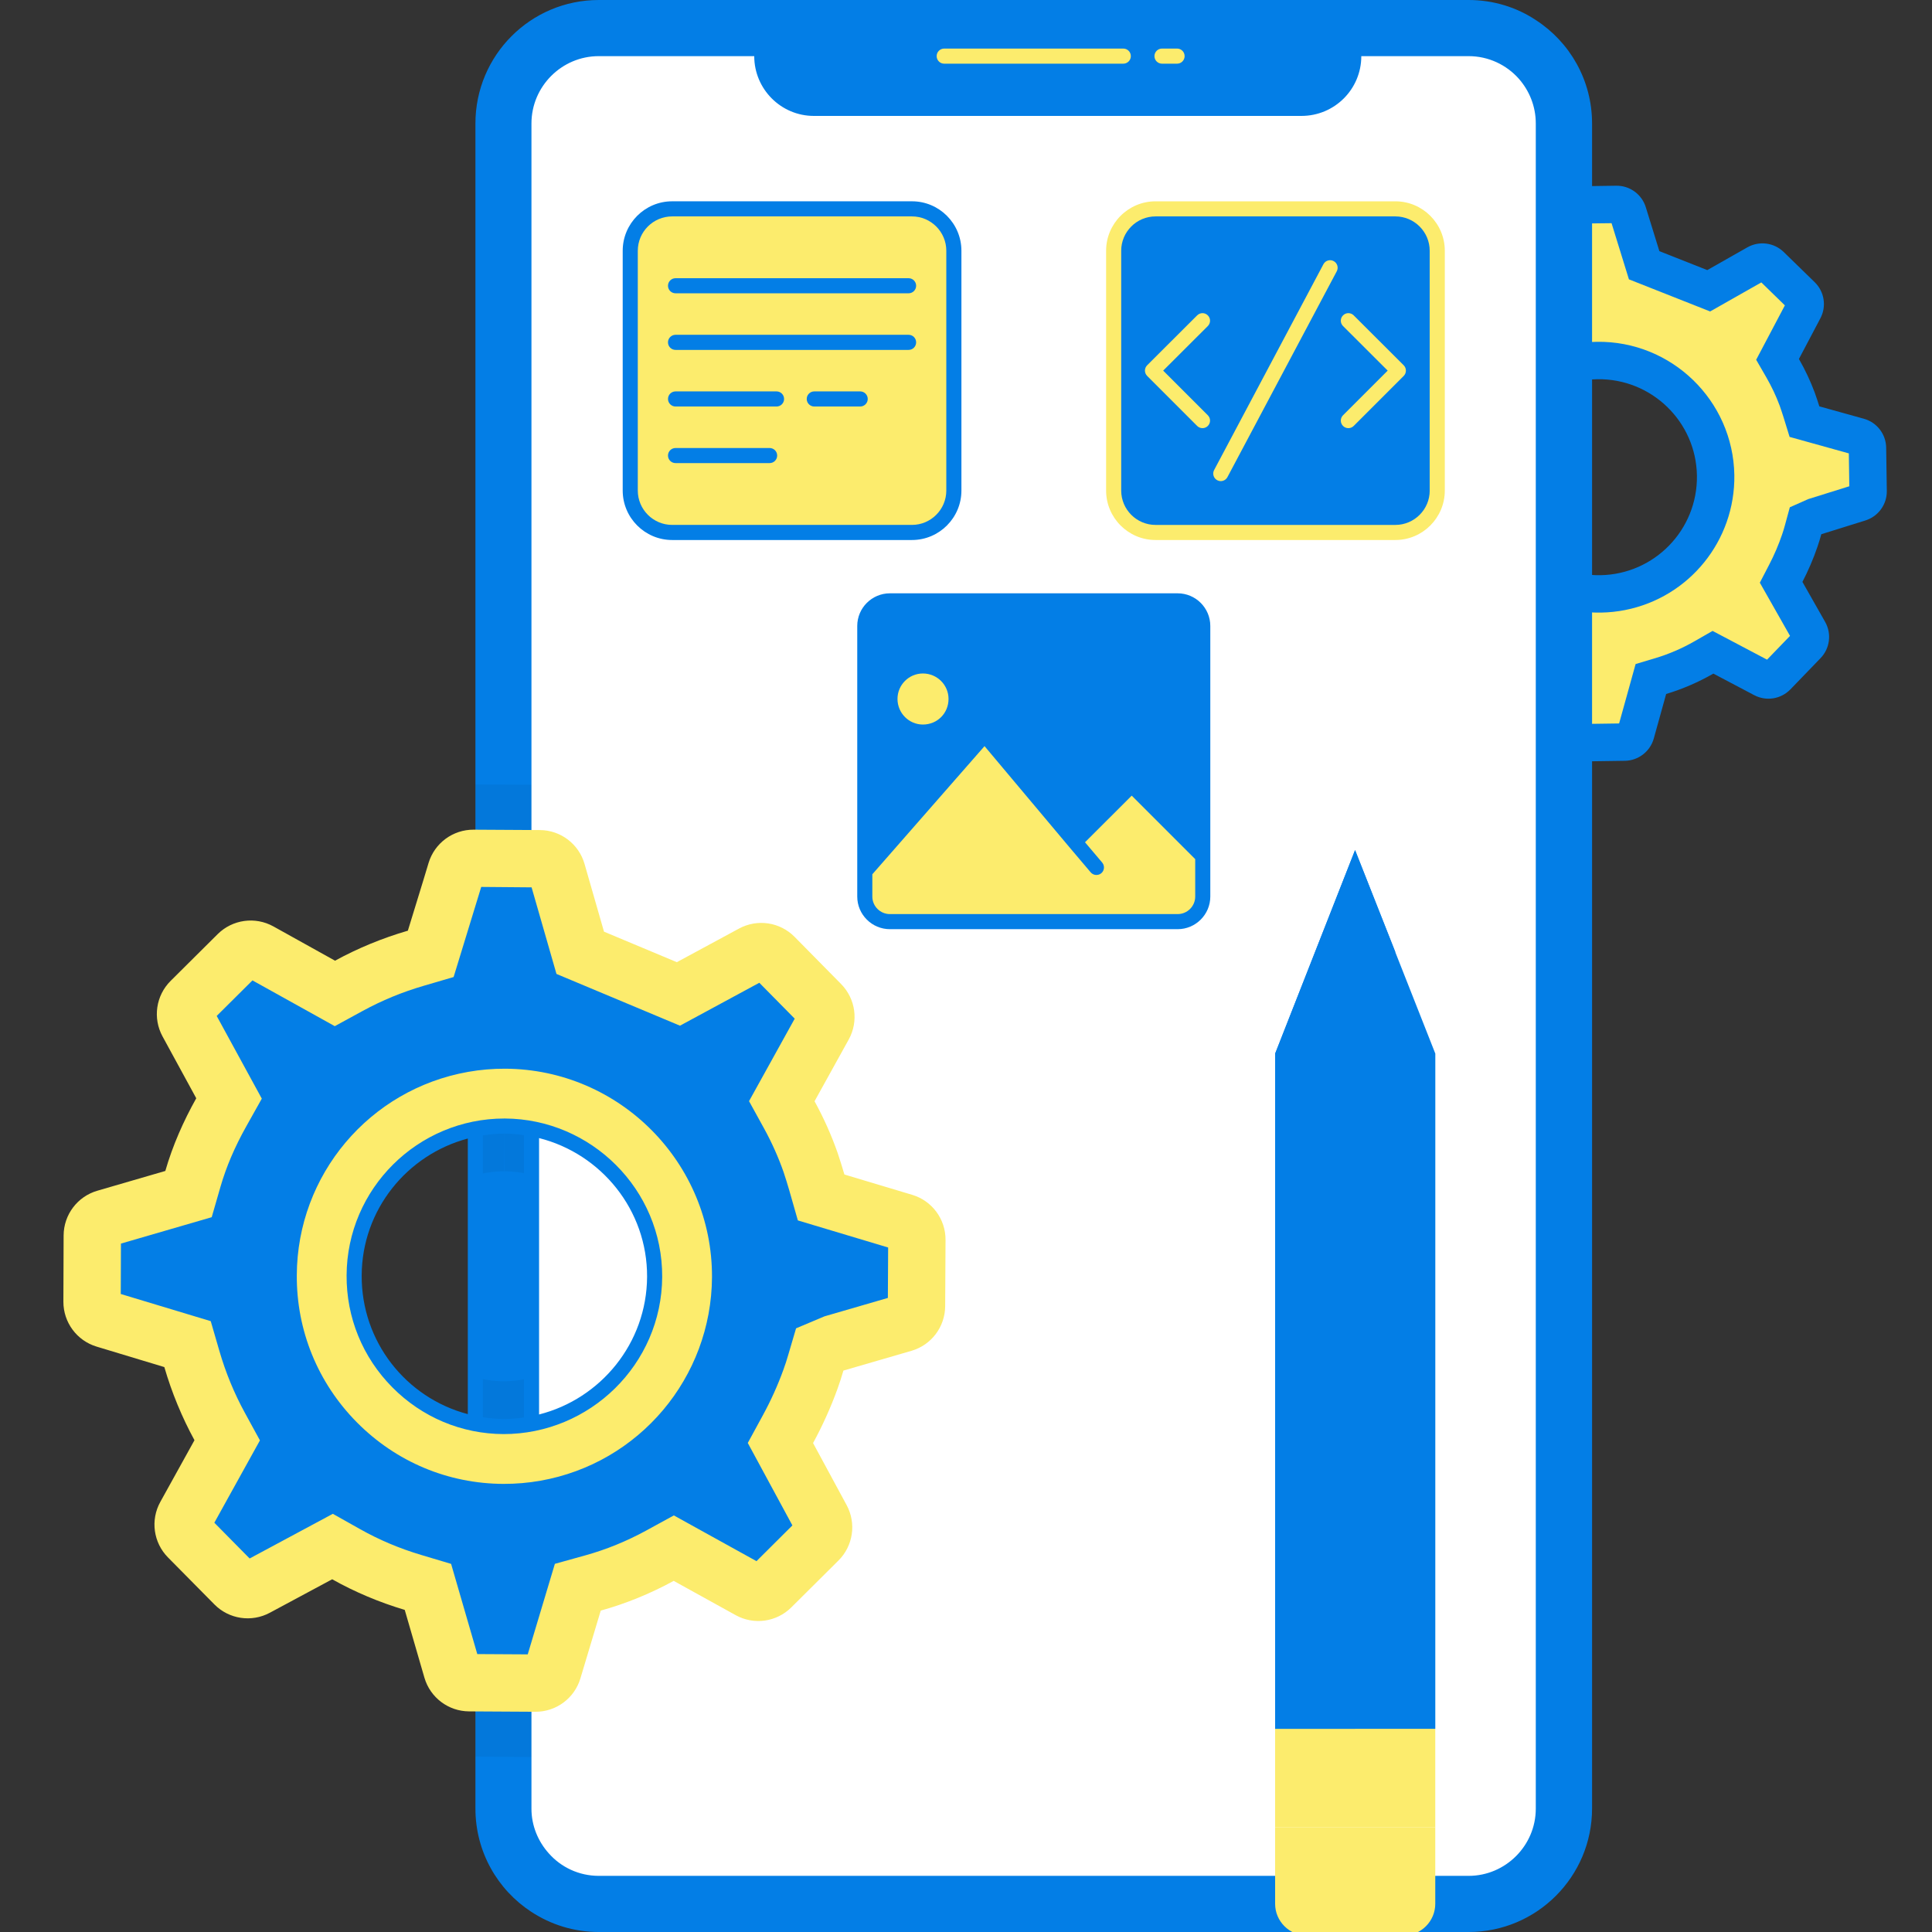
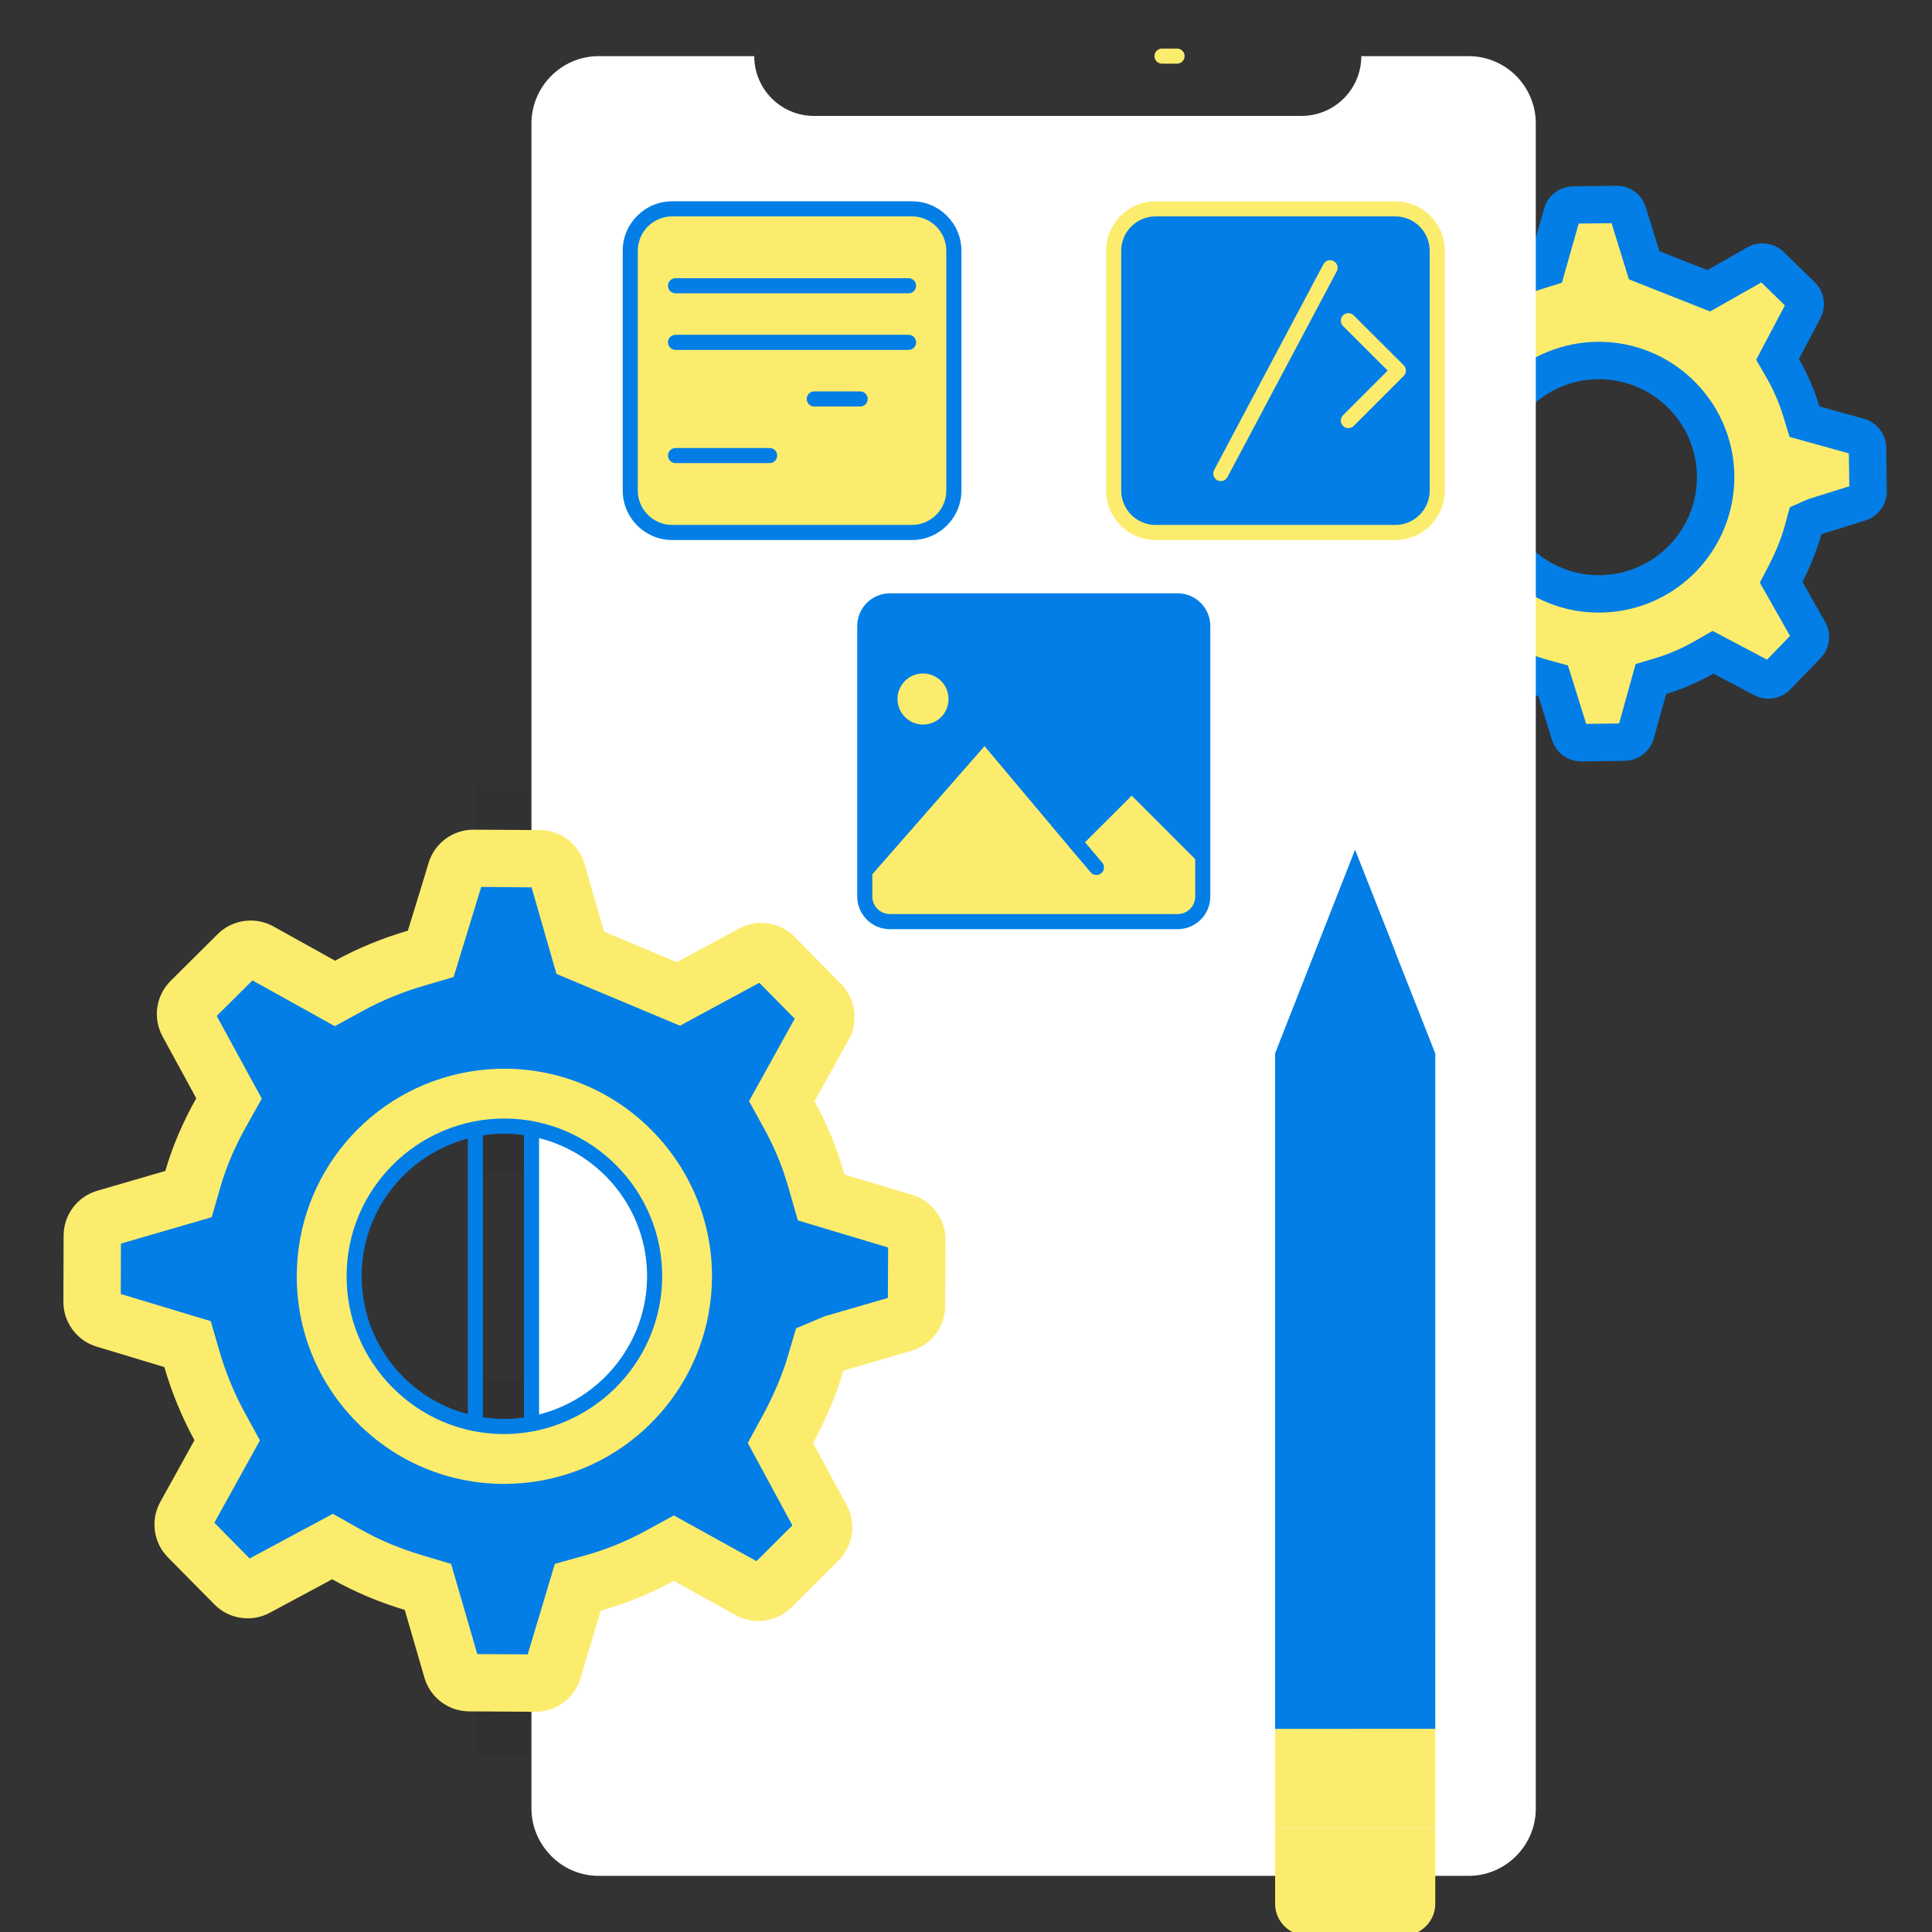
<svg xmlns="http://www.w3.org/2000/svg" width="100" height="100" viewBox="0 0 100 100" fill="none">
  <rect x="0" y="0" width="100" height="100" fill="#333333" stroke="none" />
  <g clip-path="url(#clip0_46_2)">
    <path d="M85.889 12.999L85.186 10.725C84.979 10.055 84.355 9.602 83.655 9.613L81.418 9.645C80.719 9.655 80.11 10.124 79.921 10.798L79.758 11.379L79.268 13.099C78.406 13.37 77.603 13.72 76.829 14.162L74.727 13.047C74.104 12.717 73.339 12.839 72.849 13.345L71.294 14.955C70.806 15.46 70.71 16.226 71.058 16.835L72.239 18.9C71.819 19.686 71.475 20.509 71.244 21.374L68.962 22.088C68.294 22.297 67.843 22.921 67.855 23.621L67.892 25.858C67.904 26.555 68.373 27.163 69.044 27.351L71.344 27.995C71.61 28.848 71.973 29.68 72.411 30.444L71.3 32.549C70.973 33.169 71.093 33.929 71.595 34.418L73.195 35.974C73.697 36.462 74.461 36.561 75.071 36.218L77.154 35.044C77.926 35.458 78.754 35.788 79.624 36.029L80.335 38.304C80.543 38.971 81.165 39.422 81.864 39.411L84.102 39.379C84.802 39.368 85.412 38.898 85.6 38.223L86.24 35.92C87.097 35.663 87.92 35.304 88.683 34.866L90.799 35.982C91.421 36.309 92.183 36.187 92.671 35.682L94.231 34.066C94.718 33.563 94.814 32.799 94.469 32.19L93.293 30.119C93.594 29.539 93.858 28.928 94.075 28.291C94.146 28.084 94.212 27.866 94.269 27.654L94.278 27.649L96.553 26.939C97.22 26.73 97.671 26.108 97.661 25.409L97.628 23.171C97.618 22.471 97.147 21.861 96.473 21.674L94.169 21.033C94.093 20.786 94.012 20.553 93.93 20.32C93.706 19.718 93.433 19.139 93.112 18.58L94.223 16.474C94.55 15.855 94.43 15.095 93.929 14.607L92.326 13.045C91.823 12.555 91.056 12.456 90.445 12.802L88.369 13.98L85.889 12.999ZM82.837 29.772C80.043 29.817 77.729 27.576 77.689 24.772C77.645 21.979 79.888 19.672 82.681 19.628C85.486 19.588 87.789 21.824 87.833 24.617C87.873 27.421 85.638 29.724 82.837 29.772V29.772Z" fill="#037EE6" />
    <path d="M82.102 37.47L81.157 34.444L80.139 34.162C79.409 33.96 78.712 33.682 78.068 33.337L77.13 32.834L74.353 34.398L73.136 33.216L74.619 30.405L74.09 29.481C73.719 28.832 73.417 28.138 73.191 27.418L72.878 26.414L69.822 25.558L69.794 23.857L72.84 22.904L73.115 21.872C73.295 21.196 73.566 20.522 73.946 19.811L74.45 18.867L72.872 16.107L74.055 14.883L76.865 16.372L77.79 15.843C78.443 15.469 79.115 15.176 79.848 14.946L80.843 14.633L81.714 11.572L83.414 11.552L84.313 14.459L88.517 16.121L91.166 14.618L92.385 15.806L90.899 18.621L91.433 19.546C91.699 20.009 91.929 20.496 92.115 20.995C92.188 21.208 92.255 21.399 92.317 21.601L92.629 22.614L95.695 23.467L95.72 25.169L93.592 25.834L92.641 26.257L92.395 27.16C92.35 27.329 92.298 27.502 92.241 27.667C92.061 28.196 91.837 28.721 91.573 29.227L91.089 30.16L92.651 32.913L91.463 34.144L88.643 32.656L87.718 33.186C87.069 33.559 86.385 33.854 85.683 34.065L84.659 34.371L83.805 37.446L82.102 37.47ZM81.397 17.824C78.073 18.482 75.699 21.417 75.752 24.802C75.778 26.673 76.535 28.424 77.88 29.73C79.226 31.035 80.996 31.738 82.866 31.708C83.288 31.701 83.71 31.656 84.118 31.575C87.441 30.917 89.817 27.979 89.769 24.59C89.707 20.729 86.514 17.636 82.653 17.692C82.229 17.698 81.807 17.743 81.397 17.824V17.824Z" fill="#FCEC6D" />
-     <path d="M82.405 6.391V93.609C82.405 97.133 79.546 100 76.015 100H30.991C29.702 100 28.515 99.617 27.507 98.961C25.757 97.82 24.608 95.852 24.608 93.609V6.391C24.608 2.859 27.468 0 30.991 0H76.015C77.296 0 78.499 0.375 79.507 1.047C81.249 2.18 82.405 4.148 82.405 6.391V6.391Z" fill="#037EE6" />
    <g opacity="0.05">
      <path d="M47.89 59.602L45.569 58.906C45.351 58.274 45.093 57.656 44.812 57.047L45.976 54.946C46.999 53.109 46.679 50.781 45.202 49.289L42.796 46.844C41.905 45.946 40.671 45.43 39.405 45.43C38.616 45.43 37.835 45.625 37.14 46L34.905 47.211L33.202 46.493L32.507 44.071C31.929 42.047 30.054 40.633 27.952 40.618L24.609 40.602V60.837C25.085 60.696 25.585 60.626 26.108 60.626V58.282L26.124 60.626C29.124 60.649 31.554 63.094 31.538 66.079C31.523 69.063 29.077 71.493 26.077 71.493C25.577 71.493 25.077 71.422 24.608 71.282V90.922L27.726 90.946C29.843 90.946 31.679 89.579 32.288 87.547L32.983 85.227C33.608 85.008 34.218 84.758 34.819 84.477L36.944 85.649C37.648 86.04 38.444 86.251 39.249 86.251C40.514 86.251 41.71 85.758 42.608 84.86L45.054 82.43C46.538 80.954 46.882 78.633 45.882 76.79L44.726 74.657C45.007 74.063 45.265 73.462 45.491 72.844L47.827 72.165C49.843 71.587 51.257 69.719 51.265 67.618L51.288 64.188C51.296 62.094 49.905 60.203 47.89 59.602V59.602Z" fill="black" />
    </g>
    <path d="M79.492 6.391V93.617C79.492 95.523 77.93 97.094 76.016 97.094H30.992C29.961 97.094 29.031 96.641 28.406 95.93C27.852 95.313 27.508 94.5 27.508 93.617V6.391C27.508 4.477 29.07 2.906 30.992 2.906H39.039C39.039 4.609 40.422 6 42.125 6H67.359C69.086 6 70.461 4.609 70.461 2.906H76.016C77.047 2.906 77.977 3.36 78.609 4.07C79.156 4.688 79.492 5.5 79.492 6.391V6.391Z" fill="white" />
    <path d="M66 98.541V94.585H74.289V98.541C74.289 99.444 73.551 100.182 72.648 100.182H67.641C66.739 100.182 66 99.444 66 98.541Z" fill="#FCEC6D" />
    <path d="M66 89.48H74.289V94.585H66V89.48Z" fill="#FCEC6D" />
    <path d="M70.138 44L74.292 54.535L74.291 89.482H66.001L66.001 54.535L70.138 44Z" fill="#037EE6" />
    <path d="M70.138 44L72.219 49.267L70.138 54.535L70.137 89.482H66.001L66.001 54.535L70.138 44Z" fill="#037EE6" />
    <path d="M49.373 12.98V25.391C49.373 26.589 48.402 27.56 47.203 27.56H34.793C33.594 27.56 32.623 26.589 32.623 25.391V12.98C32.623 11.782 33.594 10.81 34.793 10.81H47.203C48.402 10.81 49.373 11.782 49.373 12.98Z" fill="#FCEC6D" />
    <path d="M74.392 12.98V25.391C74.392 26.589 73.42 27.56 72.222 27.56H59.811C58.613 27.56 57.642 26.589 57.642 25.391V12.98C57.642 11.782 58.613 10.81 59.811 10.81H72.222C73.42 10.81 74.392 11.782 74.392 12.98Z" fill="#037EE6" />
    <path d="M31.263 48.223L30.255 44.715C29.958 43.683 29.017 42.969 27.943 42.964L24.514 42.944C23.442 42.938 22.494 43.639 22.183 44.665L21.916 45.55L21.111 48.172C19.782 48.56 18.54 49.072 17.341 49.725L14.153 47.952C13.209 47.427 12.032 47.59 11.266 48.351L8.832 50.77C8.069 51.529 7.898 52.7 8.413 53.645L10.158 56.846C9.491 58.038 8.938 59.288 8.557 60.608L5.037 61.632C4.007 61.932 3.297 62.874 3.293 63.947L3.281 67.376C3.278 68.446 3.977 69.392 5.002 69.701L8.506 70.76C8.888 72.074 9.419 73.361 10.066 74.545L8.298 77.738C7.778 78.677 7.939 79.847 8.693 80.611L11.098 83.045C11.852 83.809 13.019 83.984 13.964 83.477L17.194 81.743C18.364 82.401 19.623 82.932 20.949 83.328L21.968 86.837C22.267 87.865 23.207 88.575 24.279 88.581L27.709 88.601C28.783 88.607 29.733 87.904 30.041 86.876L31.094 83.365C32.415 82.998 33.687 82.473 34.871 81.826L38.08 83.601C39.022 84.122 40.194 83.958 40.957 83.199L43.4 80.771C44.16 80.014 44.332 78.847 43.821 77.903L42.084 74.693C42.563 73.812 42.986 72.884 43.338 71.915C43.453 71.599 43.561 71.268 43.654 70.943L43.669 70.937L47.177 69.918C48.206 69.619 48.916 68.679 48.922 67.607L48.941 64.177C48.947 63.103 48.245 62.153 47.217 61.845L43.706 60.792C43.597 60.411 43.479 60.052 43.362 59.692C43.037 58.763 42.636 57.865 42.161 57L43.929 53.806C44.449 52.867 44.289 51.699 43.536 50.934L41.127 48.491C40.371 47.724 39.199 47.549 38.252 48.062L35.033 49.802L31.263 48.223ZM26.067 73.838C21.784 73.819 18.306 70.314 18.331 66.015C18.349 61.732 21.859 58.266 26.142 58.284C30.442 58.309 33.903 61.807 33.884 66.09C33.859 70.39 30.361 73.851 26.067 73.838V73.838Z" fill="#FCEC6D" />
    <path d="M24.704 85.615L23.349 80.946L21.798 80.483C20.685 80.151 19.625 79.704 18.649 79.154L17.227 78.355L12.921 80.667L11.094 78.816L13.454 74.554L12.671 73.121C12.122 72.116 11.68 71.043 11.357 69.931L10.908 68.383L6.251 66.977L6.26 64.368L10.958 63.002L11.411 61.43C11.709 60.399 12.145 59.373 12.749 58.296L13.551 56.865L11.216 52.585L13.067 50.745L17.328 53.114L18.763 52.331C19.775 51.779 20.814 51.35 21.944 51.021L23.479 50.571L24.908 45.907L27.515 45.929L28.803 50.411L35.195 53.089L39.302 50.868L41.134 52.726L38.77 56.995L39.56 58.43C39.953 59.147 40.29 59.901 40.56 60.672C40.666 60.999 40.762 61.294 40.851 61.607L41.297 63.169L45.97 64.57L45.956 67.181L42.674 68.134L41.204 68.754L40.799 70.129C40.725 70.387 40.64 70.65 40.547 70.902C40.256 71.707 39.895 72.505 39.476 73.272L38.705 74.687L41.014 78.955L39.156 80.805L34.878 78.438L33.445 79.222C32.438 79.772 31.38 80.204 30.298 80.505L28.72 80.944L27.315 85.63L24.704 85.615ZM24.23 55.48C19.114 56.386 15.385 60.812 15.362 66.002C15.345 68.87 16.45 71.577 18.472 73.62C20.495 75.663 23.186 76.794 26.053 76.806C26.701 76.808 27.347 76.753 27.977 76.641C33.089 75.736 36.822 71.306 36.853 66.109C36.877 60.189 32.08 55.35 26.158 55.316C25.509 55.313 24.861 55.368 24.23 55.48V55.48Z" fill="#037EE6" />
-     <path d="M62.254 32.4V46.405C62.254 47.119 61.669 47.704 60.955 47.704H46.06C45.345 47.704 44.761 47.119 44.761 46.405V32.4C44.761 31.685 45.345 31.101 46.06 31.101H60.955C61.669 31.101 62.254 31.685 62.254 32.4Z" fill="white" />
+     <path d="M62.254 32.4V46.405C62.254 47.119 61.669 47.704 60.955 47.704C45.345 47.704 44.761 47.119 44.761 46.405V32.4C44.761 31.685 45.345 31.101 46.06 31.101H60.955C61.669 31.101 62.254 31.685 62.254 32.4Z" fill="white" />
    <path d="M62.254 32.4V46.405C62.254 47.119 61.669 47.704 60.955 47.704H46.06C45.345 47.704 44.761 47.119 44.761 46.405V32.4C44.761 31.685 45.345 31.101 46.06 31.101H60.955C61.669 31.101 62.254 31.685 62.254 32.4Z" fill="#037EE6" />
    <path d="M62.254 44.306V46.404C62.254 47.119 61.669 47.704 60.955 47.704H46.06C45.345 47.704 44.761 47.119 44.761 46.404V45.105L50.964 38.019L55.628 43.572L58.577 40.63L62.254 44.306Z" fill="#FCEC6D" />
    <path d="M49.486 36.175C49.486 37.129 48.722 37.892 47.769 37.892C46.825 37.892 46.062 37.129 46.062 36.175C46.062 35.232 46.826 34.469 47.769 34.469C48.722 34.469 49.486 35.232 49.486 36.175Z" fill="#FCEC6D" />
-     <path d="M58.141 2.514H48.872C48.656 2.514 48.481 2.689 48.481 2.905C48.481 3.121 48.656 3.296 48.872 3.296H58.141C58.357 3.296 58.532 3.121 58.532 2.905C58.532 2.689 58.357 2.514 58.141 2.514Z" fill="#FCEC6D" />
    <path d="M60.925 2.514H60.145C59.929 2.514 59.754 2.689 59.754 2.905C59.754 3.121 59.929 3.296 60.145 3.296H60.925C61.141 3.296 61.316 3.121 61.316 2.905C61.316 2.689 61.141 2.514 60.925 2.514Z" fill="#FCEC6D" />
    <path d="M49.763 25.39V12.98C49.763 11.568 48.615 10.419 47.203 10.419H34.792C33.38 10.419 32.231 11.568 32.231 12.98V25.39C32.231 26.802 33.38 27.951 34.792 27.951H47.203C48.615 27.951 49.763 26.802 49.763 25.39ZM33.012 25.39V12.98C33.012 11.999 33.81 11.201 34.792 11.201H47.202C48.183 11.201 48.981 11.999 48.981 12.98V25.39C48.981 26.371 48.183 27.169 47.202 27.169H34.792C33.81 27.169 33.012 26.371 33.012 25.39V25.39Z" fill="#037EE6" />
    <path d="M34.966 15.181H47.029C47.245 15.181 47.419 15.006 47.419 14.79C47.419 14.575 47.245 14.4 47.029 14.4H34.966C34.75 14.4 34.575 14.575 34.575 14.79C34.575 15.006 34.75 15.181 34.966 15.181Z" fill="#037EE6" />
    <path d="M47.419 17.72C47.419 17.504 47.245 17.329 47.029 17.329H34.966C34.75 17.329 34.575 17.504 34.575 17.72C34.575 17.936 34.75 18.111 34.966 18.111H47.029C47.245 18.111 47.419 17.936 47.419 17.72Z" fill="#037EE6" />
    <path d="M44.523 20.259H42.147C41.931 20.259 41.756 20.434 41.756 20.65C41.756 20.866 41.931 21.041 42.147 21.041H44.523C44.739 21.041 44.914 20.866 44.914 20.65C44.914 20.434 44.739 20.259 44.523 20.259Z" fill="#037EE6" />
-     <path d="M40.194 20.259H34.967C34.751 20.259 34.576 20.434 34.576 20.65C34.576 20.866 34.751 21.041 34.967 21.041H40.194C40.41 21.041 40.584 20.866 40.584 20.65C40.584 20.434 40.41 20.259 40.194 20.259Z" fill="#037EE6" />
    <path d="M39.835 23.189H34.966C34.75 23.189 34.575 23.363 34.575 23.579C34.575 23.795 34.75 23.97 34.966 23.97H39.835C40.051 23.97 40.226 23.795 40.226 23.579C40.226 23.363 40.051 23.189 39.835 23.189Z" fill="#037EE6" />
    <path d="M72.222 10.42H59.812C58.4 10.42 57.252 11.568 57.252 12.98V25.39C57.252 26.802 58.4 27.951 59.812 27.951H72.222C73.634 27.951 74.783 26.802 74.783 25.39V12.98C74.783 11.568 73.635 10.42 72.222 10.42V10.42ZM74.002 25.39C74.002 26.372 73.204 27.17 72.222 27.17H59.812C58.831 27.17 58.033 26.372 58.033 25.39V12.98C58.033 11.999 58.831 11.201 59.812 11.201H72.222C73.203 11.201 74.001 11.999 74.001 12.98V25.39H74.002Z" fill="#FCEC6D" />
    <path d="M69.029 13.514C68.84 13.412 68.602 13.484 68.501 13.675L62.843 24.329C62.741 24.519 62.814 24.756 63.005 24.857C63.19 24.957 63.43 24.889 63.532 24.695L69.191 14.041C69.292 13.851 69.219 13.615 69.029 13.514Z" fill="#FCEC6D" />
-     <path d="M62.517 16.324C62.365 16.17 62.118 16.171 61.965 16.323L59.377 18.906C59.224 19.058 59.225 19.306 59.377 19.458L61.965 22.047C62.118 22.199 62.365 22.199 62.517 22.047C62.67 21.894 62.67 21.647 62.517 21.494L60.206 19.183L62.517 16.876C62.67 16.724 62.67 16.476 62.517 16.324V16.324Z" fill="#FCEC6D" />
    <path d="M70.067 16.323C69.915 16.171 69.667 16.17 69.515 16.324C69.362 16.476 69.362 16.724 69.515 16.876L71.826 19.183L69.515 21.494C69.362 21.647 69.362 21.894 69.515 22.047C69.667 22.199 69.915 22.199 70.067 22.047L72.655 19.459C72.807 19.306 72.808 19.059 72.655 18.906L70.067 16.323Z" fill="#FCEC6D" />
    <path d="M34.275 66.092C34.294 61.556 30.591 57.92 26.143 57.894C26.131 57.894 26.12 57.894 26.108 57.894C21.62 57.894 17.959 61.529 17.94 66.013C17.927 68.195 18.767 70.253 20.306 71.807C21.843 73.359 23.887 74.219 26.065 74.228C30.527 74.228 34.248 70.625 34.275 66.092V66.092ZM33.493 66.088C33.474 69.525 31.092 72.405 27.902 73.213V58.907C31.121 59.718 33.508 62.632 33.493 66.088ZM26.14 58.675C26.473 58.677 26.799 58.709 27.121 58.754V73.367C26.362 73.473 25.806 73.478 24.995 73.356V58.768C25.359 58.713 25.728 58.675 26.107 58.675H26.14ZM18.721 66.016C18.735 62.617 21.069 59.765 24.214 58.93V73.195C21.007 72.349 18.701 69.434 18.721 66.016V66.016Z" fill="#037EE6" />
    <path d="M60.955 30.71H46.061C45.13 30.71 44.371 31.468 44.371 32.4V46.405C44.371 47.336 45.13 48.094 46.061 48.094H60.955C61.886 48.094 62.645 47.336 62.645 46.405C62.645 42.981 62.645 35.892 62.645 32.4C62.645 31.468 61.886 30.71 60.955 30.71ZM46.061 31.492H60.955C61.456 31.492 61.864 31.899 61.864 32.4V43.364L58.854 40.354C58.701 40.201 58.454 40.202 58.301 40.353L55.654 42.995L51.264 37.767C51.191 37.681 51.083 37.629 50.969 37.628C50.968 37.628 50.967 37.628 50.965 37.628C50.852 37.628 50.745 37.676 50.671 37.762L45.152 44.066V32.4C45.152 31.899 45.56 31.492 46.061 31.492V31.492ZM61.864 46.405C61.864 46.906 61.456 47.313 60.955 47.313H46.061C45.56 47.313 45.152 46.906 45.152 46.405V45.252L50.959 38.619C51.025 38.697 55.495 44.021 55.33 43.825L56.453 45.151C56.595 45.317 56.841 45.334 57.004 45.197C57.168 45.057 57.188 44.81 57.049 44.646L56.16 43.595L58.578 41.182L61.864 44.469V46.405H61.864Z" fill="#037EE6" />
    <path d="M47.77 38.283C48.932 38.283 49.877 37.337 49.877 36.175C49.877 35.019 48.932 34.078 47.77 34.078C46.614 34.078 45.673 35.019 45.673 36.175C45.673 37.337 46.614 38.283 47.77 38.283ZM47.77 34.859C48.501 34.859 49.096 35.45 49.096 36.175C49.096 36.919 48.514 37.502 47.77 37.502C47.045 37.502 46.454 36.907 46.454 36.175C46.454 35.45 47.045 34.859 47.77 34.859Z" fill="#037EE6" />
  </g>
  <defs>
    <clipPath id="clip0_46_2">
      <rect width="100" height="100" fill="white" />
    </clipPath>
  </defs>
</svg>